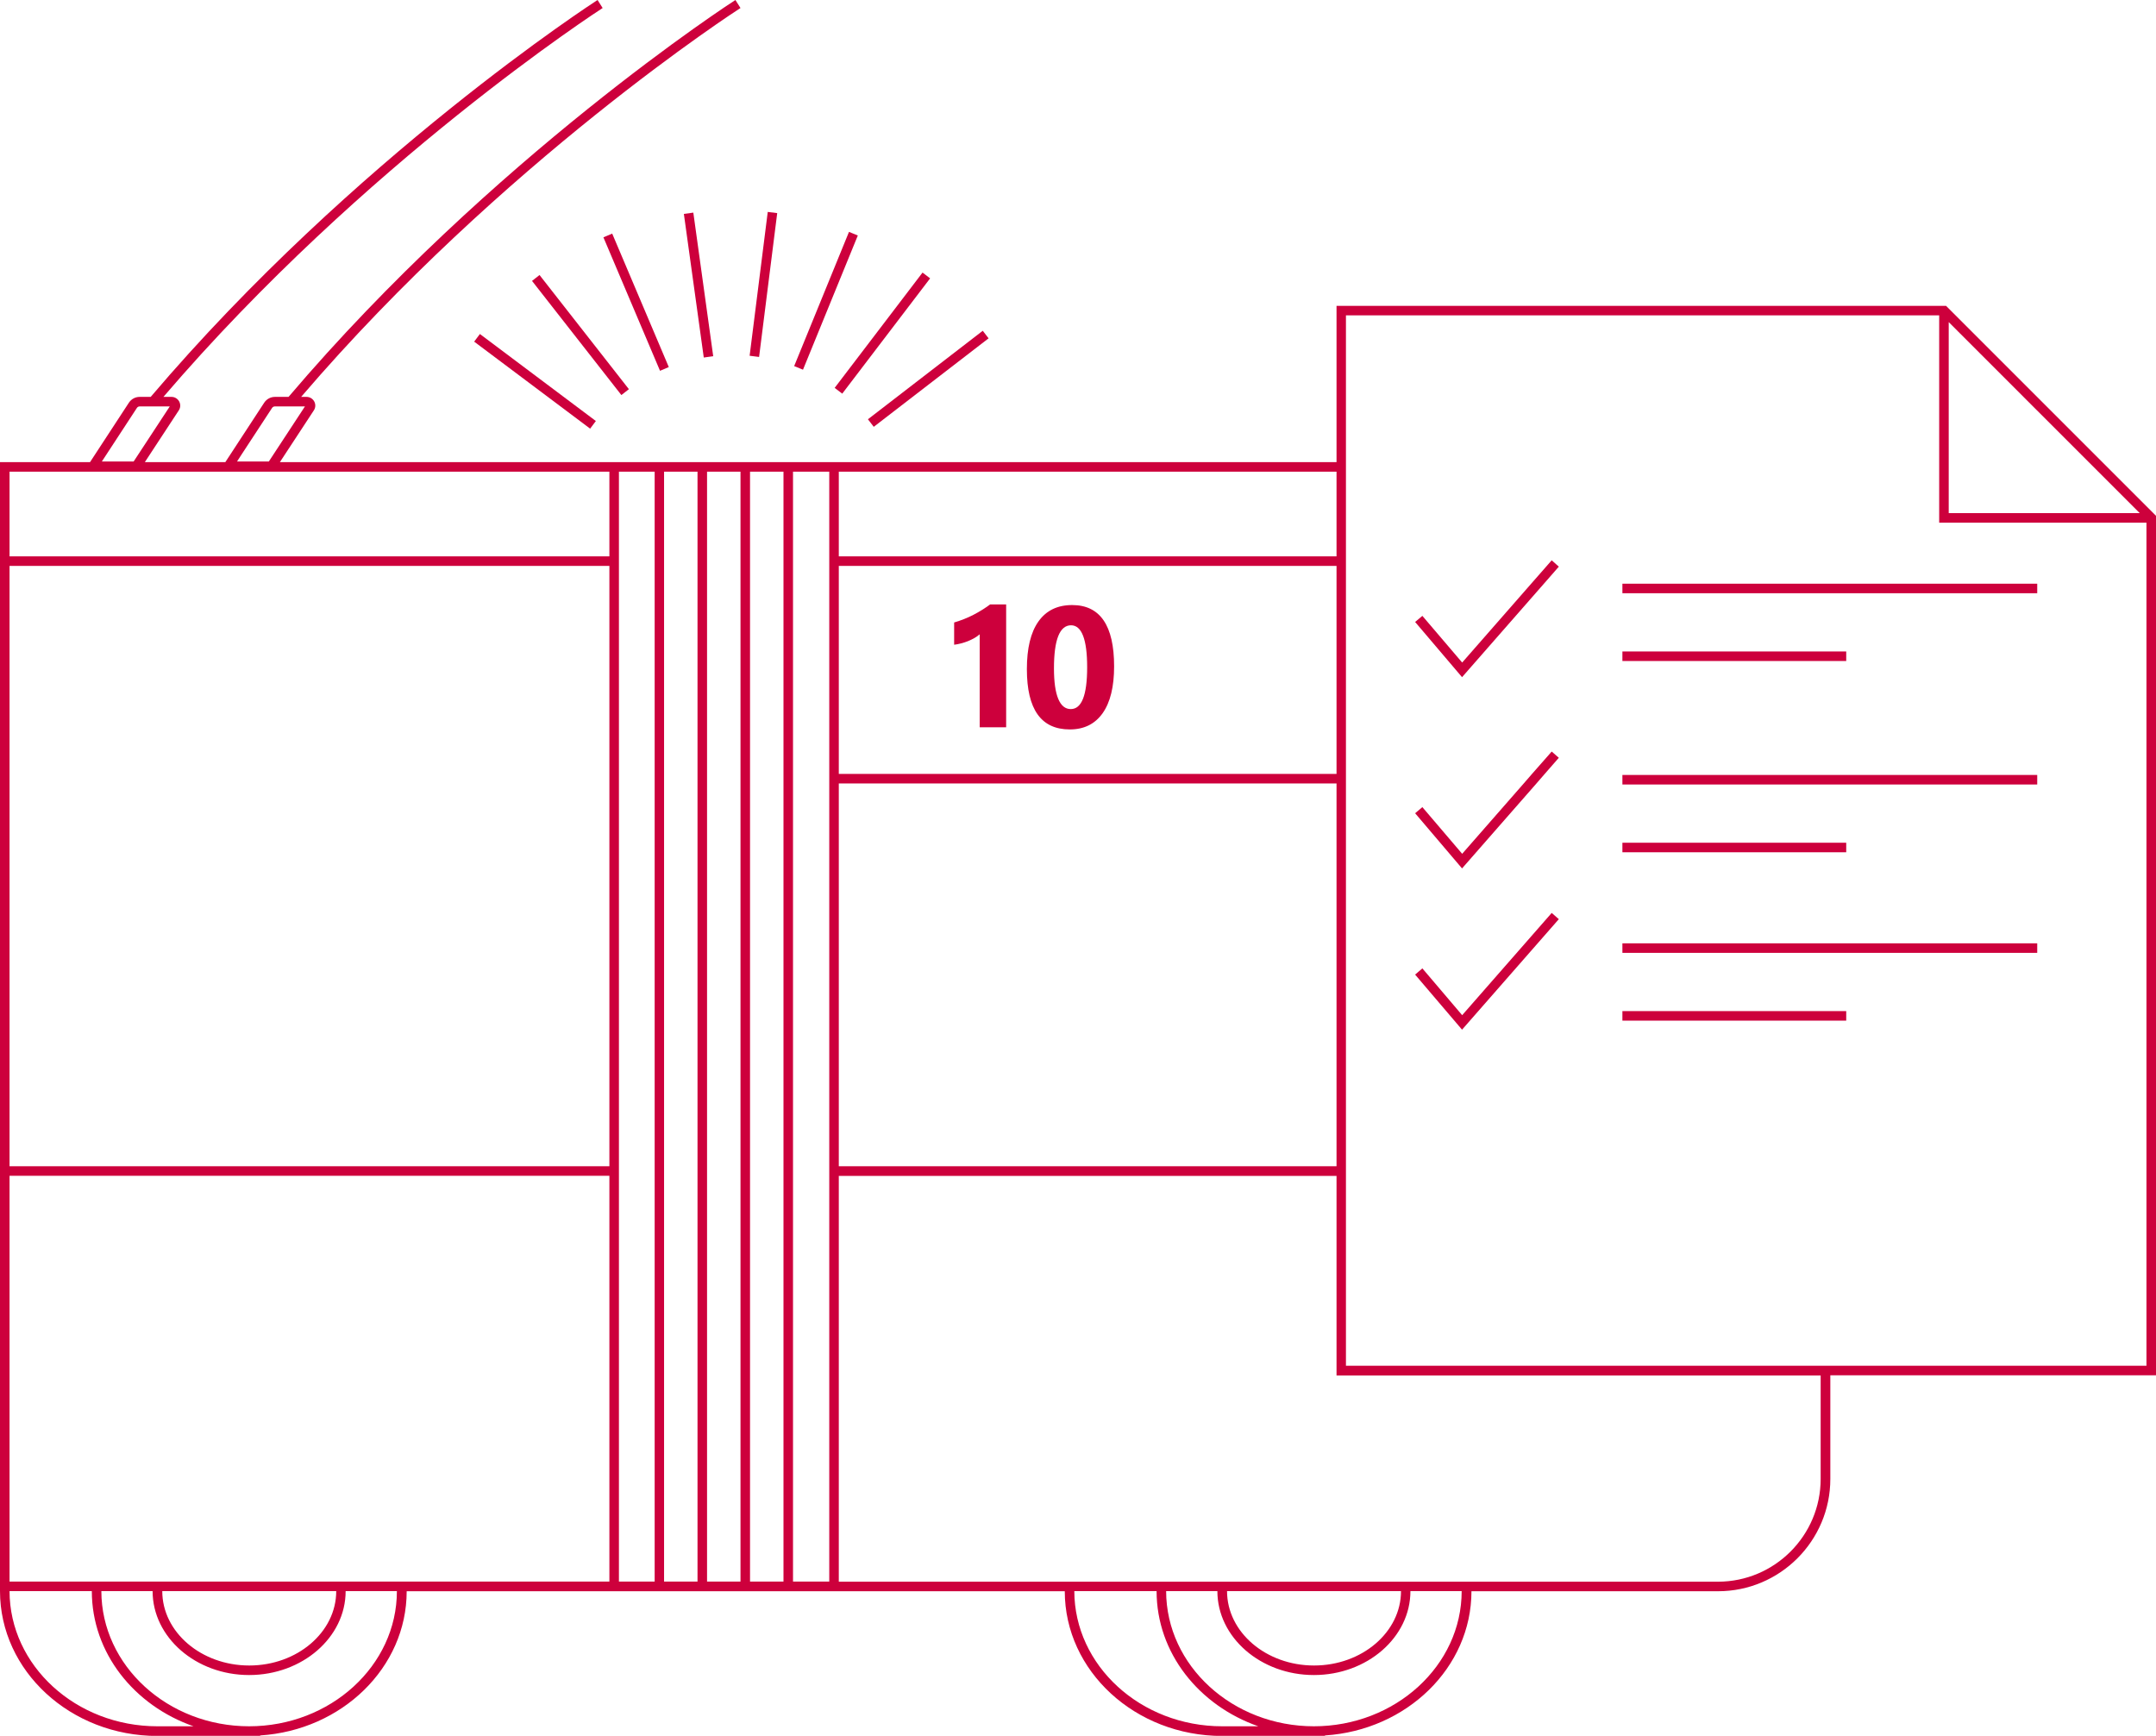
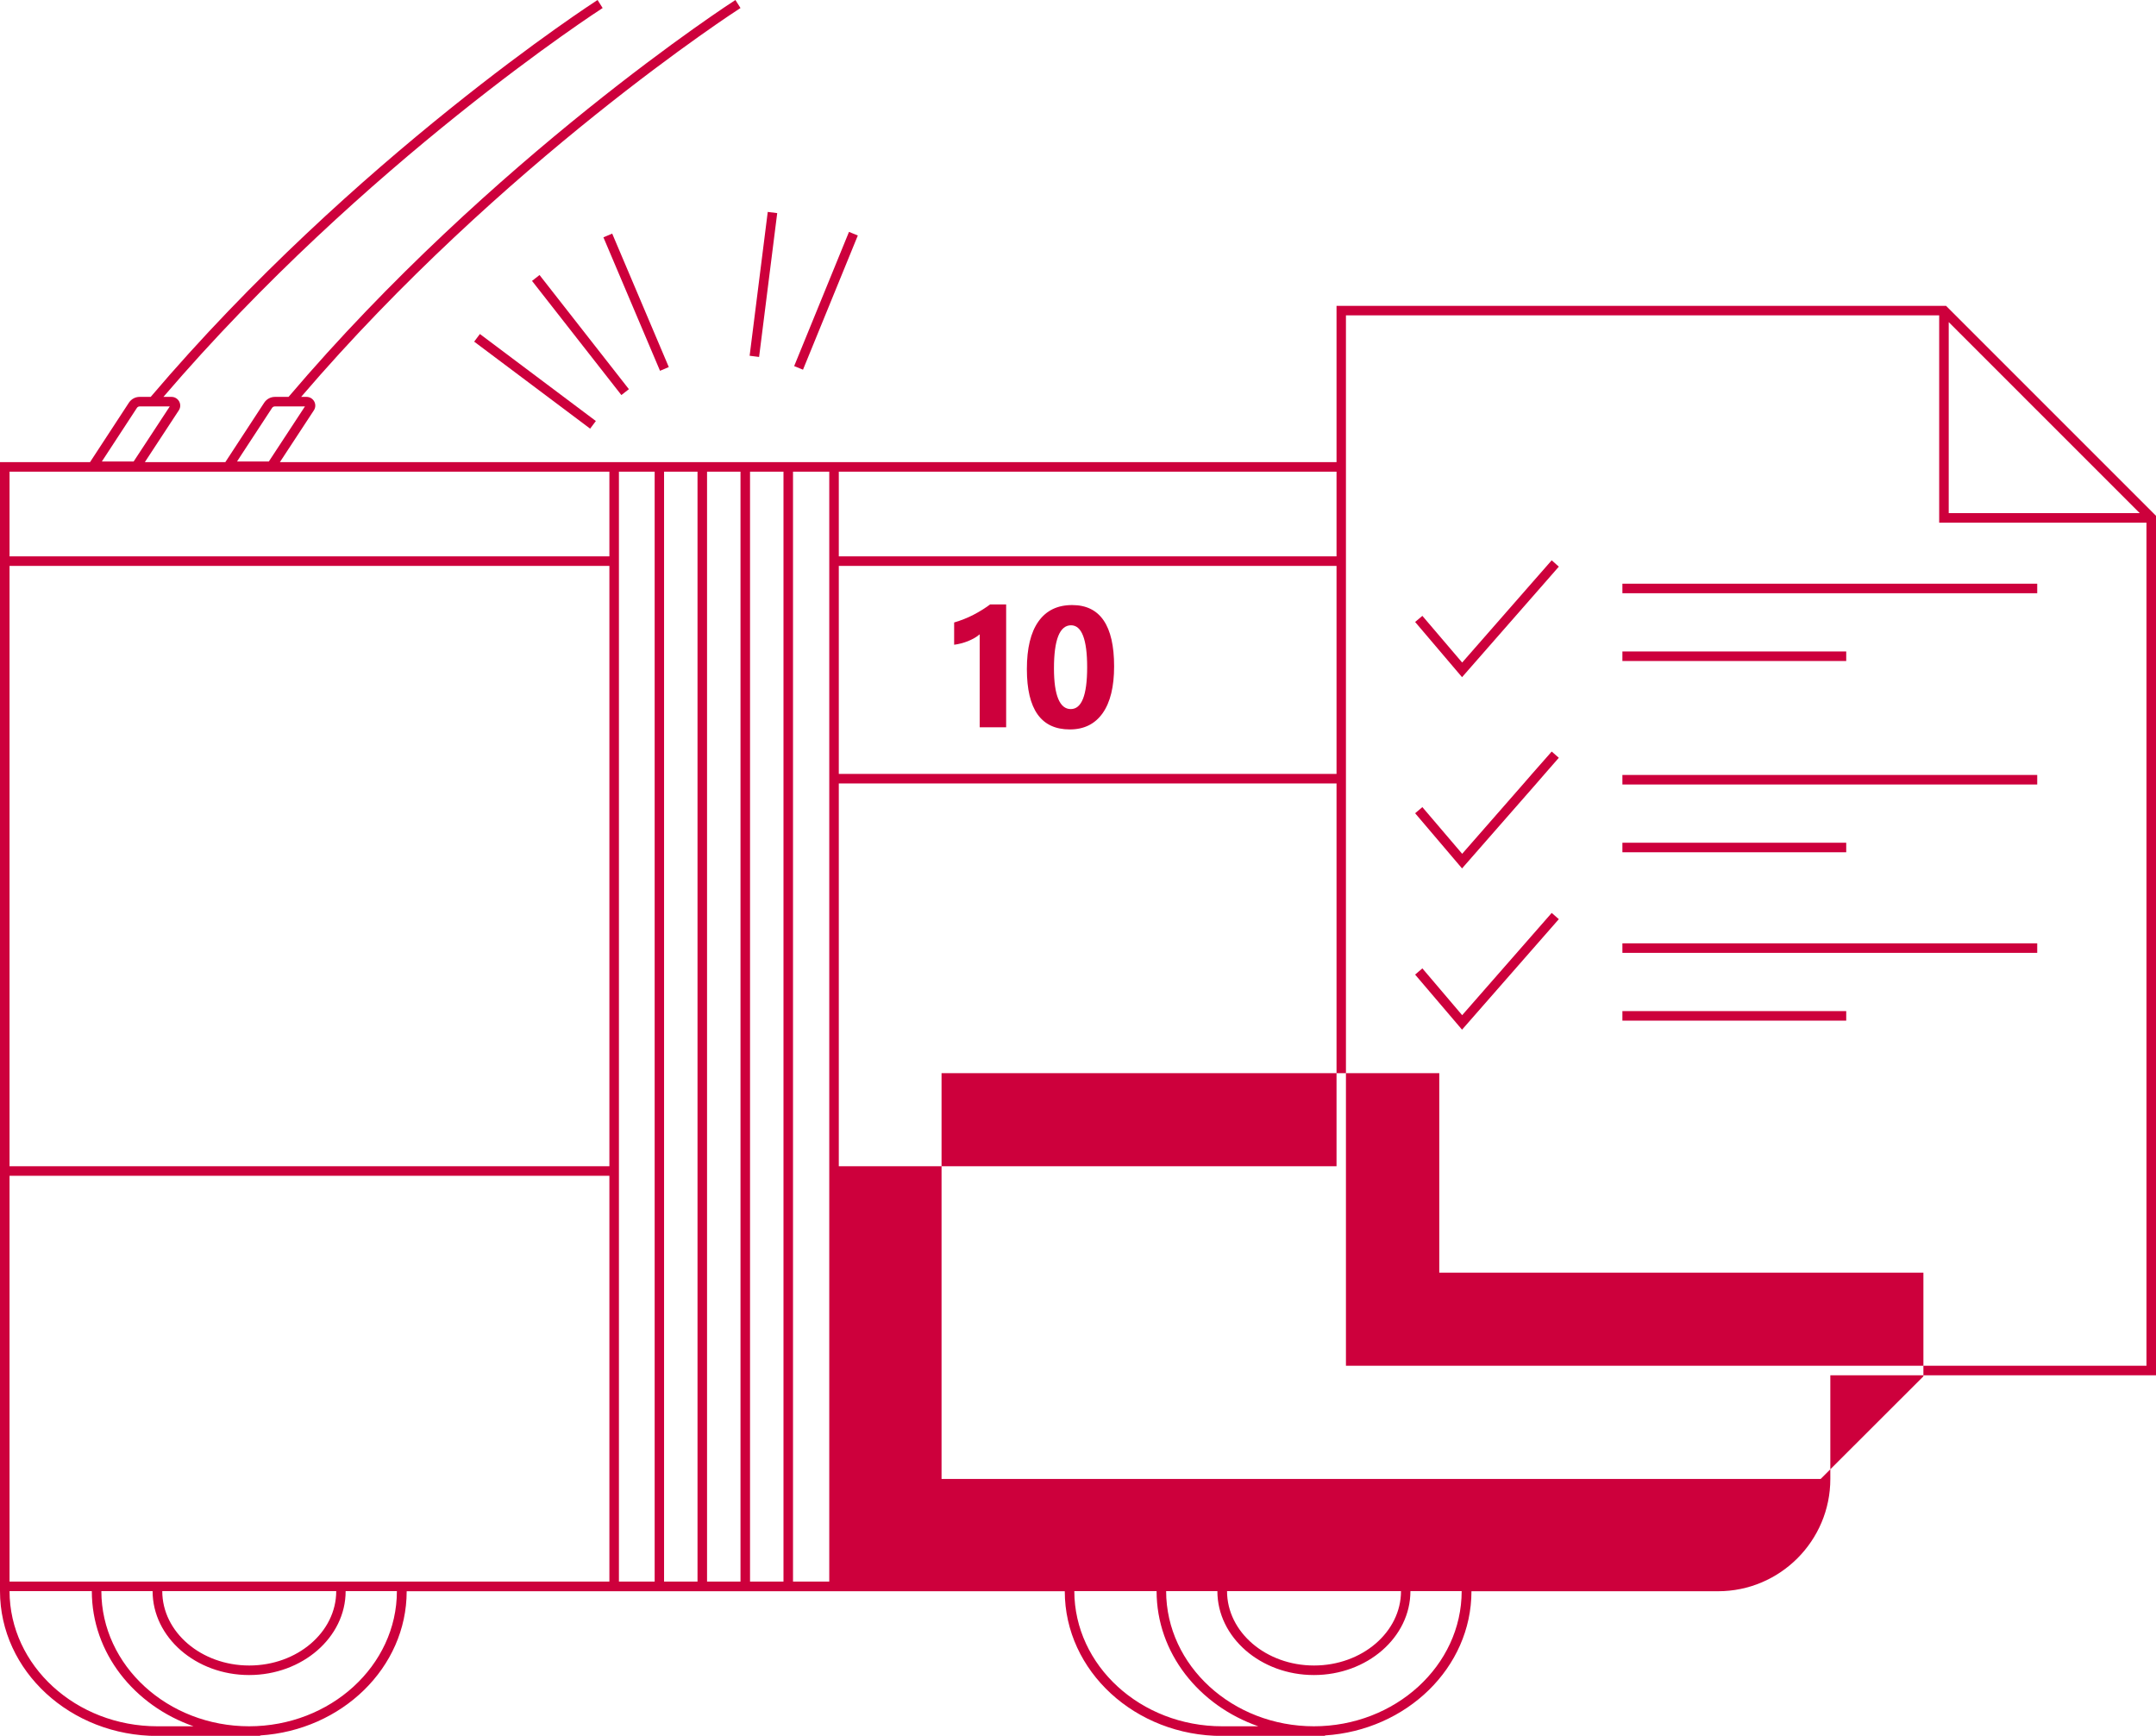
<svg xmlns="http://www.w3.org/2000/svg" id="Ebene_2" data-name="Ebene 2" viewBox="0 0 169.54 136.5">
  <defs>
    <style>
      .cls-1 {
        fill: #cd003c;
      }
    </style>
  </defs>
  <g id="Ebene_3" data-name="Ebene 3">
    <g>
      <rect class="cls-1" x="41.7" y="24.28" width=".75" height="11.4" transform="translate(-7.16 45.65) rotate(-53.12)" />
      <rect class="cls-1" x="45.27" y="20.65" width=".75" height="11.4" transform="translate(-6.54 33.73) rotate(-38.05)" />
      <rect class="cls-1" x="49.65" y="18.06" width=".75" height="11.4" transform="translate(-5.31 21.42) rotate(-22.98)" />
-       <rect class="cls-1" x="54.56" y="16.71" width=".75" height="11.4" transform="translate(-2.56 7.76) rotate(-7.89)" />
      <rect class="cls-1" x="54.33" y="22" width="11.4" height=".75" transform="translate(30.33 79.13) rotate(-82.82)" />
      <rect class="cls-1" x="59.26" y="23.29" width="11.4" height=".75" transform="translate(18.48 74.84) rotate(-67.78)" />
-       <rect class="cls-1" x="63.68" y="25.82" width="11.4" height=".75" transform="translate(6.5 65.5) rotate(-52.69)" />
-       <rect class="cls-1" x="67.29" y="29.41" width="11.4" height=".75" transform="translate(-3 50.75) rotate(-37.62)" />
      <path class="cls-1" d="M76.13,50.41c.18-.07.34-.15.5-.24.16-.09.29-.19.41-.29v7.31h2.08v-9.66h-1.26c-.39.29-.82.56-1.3.81-.48.25-.99.45-1.53.61v1.75c.18-.02.37-.06.56-.11.19-.05.37-.11.55-.18Z" />
      <path class="cls-1" d="M84.13,57.36c1.12,0,1.98-.43,2.58-1.28.6-.85.9-2.08.9-3.68,0-3.21-1.1-4.82-3.3-4.82-1.16,0-2.04.43-2.65,1.29s-.91,2.11-.91,3.75c0,3.16,1.12,4.74,3.37,4.74ZM84.22,49.17c.84,0,1.27,1.1,1.27,3.3s-.43,3.29-1.29,3.29-1.32-1.07-1.32-3.2c0-2.26.45-3.39,1.35-3.39Z" />
-       <path class="cls-1" d="M153.02,24.05h-47.92v12.29H22.01l2.67-4.07c.14-.21.15-.48.03-.7s-.35-.36-.6-.36h-.43C39.5,12.74,58.02.76,58.23.63l-.4-.63c-.21.13-19.13,12.38-35.14,31.21h-1.07c-.34,0-.65.17-.84.45l-3.06,4.68h-6.33l2.67-4.07c.14-.21.15-.48.03-.7-.12-.22-.35-.36-.6-.36h-.64C28.67,12.74,47.19.76,47.39.63l-.4-.63c-.21.13-19.13,12.38-35.14,31.21h-.87c-.34,0-.65.17-.84.45l-3.06,4.68H0v88.78c0,6.28,5.55,11.39,12.38,11.39h8.08v-.04c6.42-.41,11.52-5.33,11.52-11.34h51.75c0,6.28,5.55,11.38,12.38,11.38h8.08v-.04c6.42-.41,11.52-5.33,11.52-11.34h19.39c4.87,0,8.83-3.96,8.83-8.83v-8.15h25.62V40.57l-16.52-16.52ZM168.79,107.4h-62.95V24.8h46.65v16.3h16.3v66.3ZM143.17,116.3c0,4.45-3.62,8.08-8.08,8.08h-69.13v-31.91h39.14v15.69h38.07v8.15ZM110.17,125.12c0,3.23-3.07,5.85-6.84,5.85s-6.84-2.62-6.84-5.85h13.69ZM65.21,124.37h-2.85V37.09h2.85v87.28ZM10.98,31.96h2.37l-2.84,4.33h-2.5l1.38-2.11,1.38-2.11c.05-.07.13-.11.21-.11ZM.75,37.09h47.17v6.66H.75v-6.66ZM22.05,31.96h1.93l-2.84,4.33h-2.5l.35-.54,2.41-3.68c.05-.07.13-.11.21-.11h.44ZM47.92,44.5v47.21H.75v-47.21h47.17ZM26.44,125.12c0,3.23-3.07,5.85-6.84,5.85s-6.84-2.62-6.84-5.85h13.69ZM.75,124.37v-31.91h47.17v31.91H.75ZM48.67,92.46v-55.37h2.81v87.28h-2.81v-31.91ZM54.85,37.09v87.28h-2.63V37.09h2.63ZM58.23,37.09v87.28h-2.63V37.09h2.63ZM61.61,37.09v87.28h-2.63V37.09h2.63ZM65.96,37.09h39.14v6.66h-39.14v-6.66ZM105.1,60.86h-39.14v-16.36h39.14v16.36ZM65.96,61.61h39.14v30.1h-39.14v-30.1ZM168.26,40.35h-15.02v-15.02l15.02,15.02ZM12.38,135.75c-6.41,0-11.62-4.77-11.63-10.63h6.47c0,4.86,3.33,9,8,10.63h-2.84ZM19.6,135.75c-6.41,0-11.62-4.77-11.63-10.63h4.03c0,3.64,3.41,6.6,7.59,6.6s7.59-2.96,7.59-6.6h4.03c0,5.86-5.22,10.63-11.63,10.63ZM96.11,135.75c-6.41,0-11.62-4.77-11.63-10.63h6.47c0,4.86,3.33,9,8,10.63h-2.84ZM103.33,135.75c-6.41,0-11.62-4.77-11.63-10.63h4.03c0,3.64,3.41,6.6,7.59,6.6s7.59-2.96,7.59-6.6h4.03c0,5.86-5.22,10.63-11.63,10.63Z" />
+       <path class="cls-1" d="M153.02,24.05h-47.92v12.29H22.01l2.67-4.07c.14-.21.15-.48.03-.7s-.35-.36-.6-.36h-.43C39.5,12.74,58.02.76,58.23.63l-.4-.63c-.21.13-19.13,12.38-35.14,31.21h-1.07c-.34,0-.65.17-.84.45l-3.06,4.68h-6.33l2.67-4.07c.14-.21.15-.48.03-.7-.12-.22-.35-.36-.6-.36h-.64C28.67,12.74,47.19.76,47.39.63l-.4-.63c-.21.13-19.13,12.38-35.14,31.21h-.87c-.34,0-.65.17-.84.45l-3.06,4.68H0v88.78c0,6.28,5.55,11.39,12.38,11.39h8.08v-.04c6.42-.41,11.52-5.33,11.52-11.34h51.75c0,6.28,5.55,11.38,12.38,11.38h8.08v-.04c6.42-.41,11.52-5.33,11.52-11.34h19.39c4.87,0,8.83-3.96,8.83-8.83v-8.15h25.62V40.57l-16.52-16.52ZM168.79,107.4h-62.95V24.8h46.65v16.3h16.3v66.3ZM143.17,116.3h-69.13v-31.91h39.14v15.69h38.07v8.15ZM110.17,125.12c0,3.23-3.07,5.85-6.84,5.85s-6.84-2.62-6.84-5.85h13.69ZM65.21,124.37h-2.85V37.09h2.85v87.28ZM10.98,31.96h2.37l-2.84,4.33h-2.5l1.38-2.11,1.38-2.11c.05-.07.13-.11.21-.11ZM.75,37.09h47.17v6.66H.75v-6.66ZM22.05,31.96h1.93l-2.84,4.33h-2.5l.35-.54,2.41-3.68c.05-.07.13-.11.21-.11h.44ZM47.92,44.5v47.21H.75v-47.21h47.17ZM26.44,125.12c0,3.23-3.07,5.85-6.84,5.85s-6.84-2.62-6.84-5.85h13.69ZM.75,124.37v-31.91h47.17v31.91H.75ZM48.67,92.46v-55.37h2.81v87.28h-2.81v-31.91ZM54.85,37.09v87.28h-2.63V37.09h2.63ZM58.23,37.09v87.28h-2.63V37.09h2.63ZM61.61,37.09v87.28h-2.63V37.09h2.63ZM65.96,37.09h39.14v6.66h-39.14v-6.66ZM105.1,60.86h-39.14v-16.36h39.14v16.36ZM65.96,61.61h39.14v30.1h-39.14v-30.1ZM168.26,40.35h-15.02v-15.02l15.02,15.02ZM12.38,135.75c-6.41,0-11.62-4.77-11.63-10.63h6.47c0,4.86,3.33,9,8,10.63h-2.84ZM19.6,135.75c-6.41,0-11.62-4.77-11.63-10.63h4.03c0,3.64,3.41,6.6,7.59,6.6s7.59-2.96,7.59-6.6h4.03c0,5.86-5.22,10.63-11.63,10.63ZM96.11,135.75c-6.41,0-11.62-4.77-11.63-10.63h6.47c0,4.86,3.33,9,8,10.63h-2.84ZM103.33,135.75c-6.41,0-11.62-4.77-11.63-10.63h4.03c0,3.64,3.41,6.6,7.59,6.6s7.59-2.96,7.59-6.6h4.03c0,5.86-5.22,10.63-11.63,10.63Z" />
      <polygon class="cls-1" points="120.96 45.27 120.46 45.84 114.98 52.1 111.85 48.43 111.28 48.91 114.97 53.25 121.11 46.24 121.61 45.67 122.58 44.56 122.02 44.06 120.96 45.27" />
      <polygon class="cls-1" points="143.54 45.9 143.17 45.9 127.58 45.9 127.58 46.65 143.17 46.65 143.54 46.65 143.92 46.65 160.2 46.65 160.2 45.9 143.92 45.9 143.54 45.9" />
      <polygon class="cls-1" points="143.54 51.98 143.92 51.98 145.18 51.98 145.18 51.23 143.92 51.23 143.54 51.23 143.17 51.23 127.58 51.23 127.58 51.98 143.17 51.98 143.54 51.98" />
      <polygon class="cls-1" points="120.47 60.86 119.82 61.61 114.98 67.14 111.85 63.47 111.28 63.95 114.97 68.29 120.82 61.61 121.47 60.86 122.58 59.59 122.02 59.1 120.47 60.86" />
      <polygon class="cls-1" points="114.98 79.83 111.85 76.15 111.28 76.64 114.97 80.97 122.58 72.28 122.02 71.79 114.98 79.83" />
      <polygon class="cls-1" points="143.54 60.94 143.17 60.94 127.58 60.94 127.58 61.69 143.17 61.69 143.54 61.69 143.92 61.69 160.2 61.69 160.2 60.94 143.92 60.94 143.54 60.94" />
      <polygon class="cls-1" points="143.54 67.02 143.92 67.02 145.18 67.02 145.18 66.27 143.92 66.27 143.54 66.27 143.17 66.27 127.58 66.27 127.58 67.02 143.17 67.02 143.54 67.02" />
      <polygon class="cls-1" points="143.54 74.18 143.17 74.18 127.58 74.18 127.58 74.93 143.17 74.93 143.54 74.93 143.92 74.93 160.2 74.93 160.2 74.18 143.92 74.18 143.54 74.18" />
      <polygon class="cls-1" points="143.54 79.51 143.17 79.51 127.58 79.51 127.58 80.26 143.17 80.26 143.54 80.26 143.92 80.26 145.18 80.26 145.18 79.51 143.92 79.51 143.54 79.51" />
    </g>
  </g>
</svg>